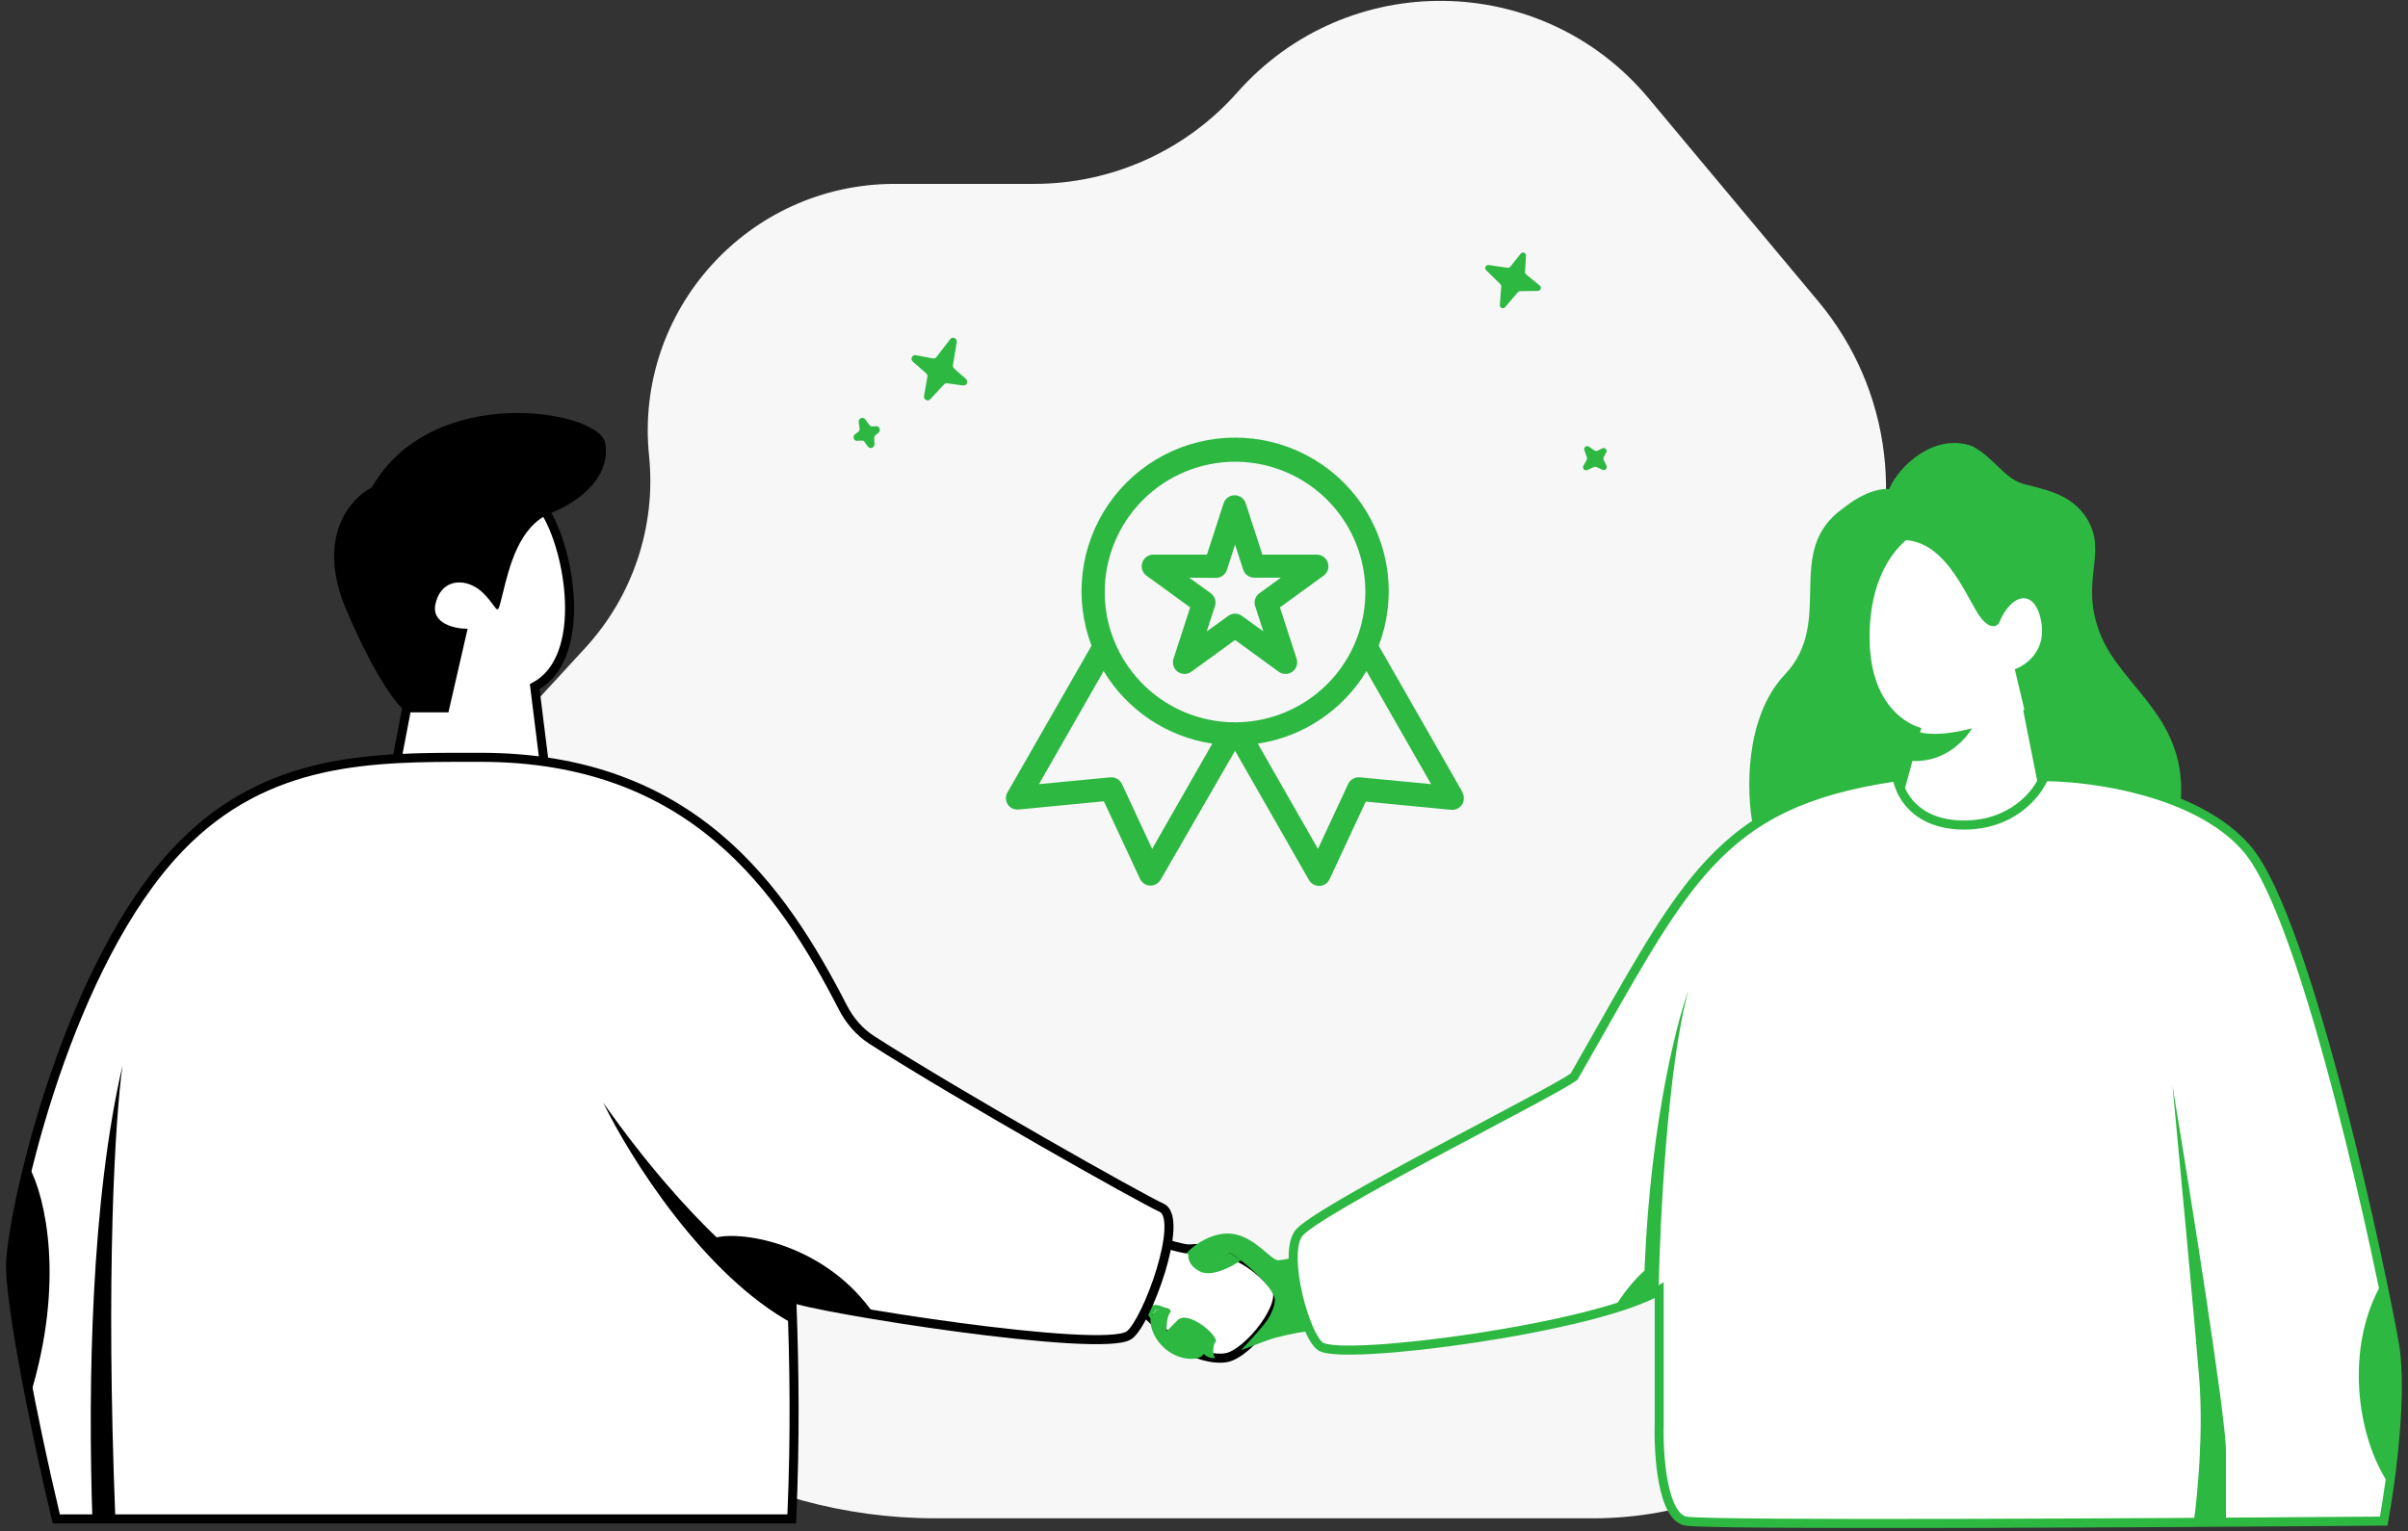
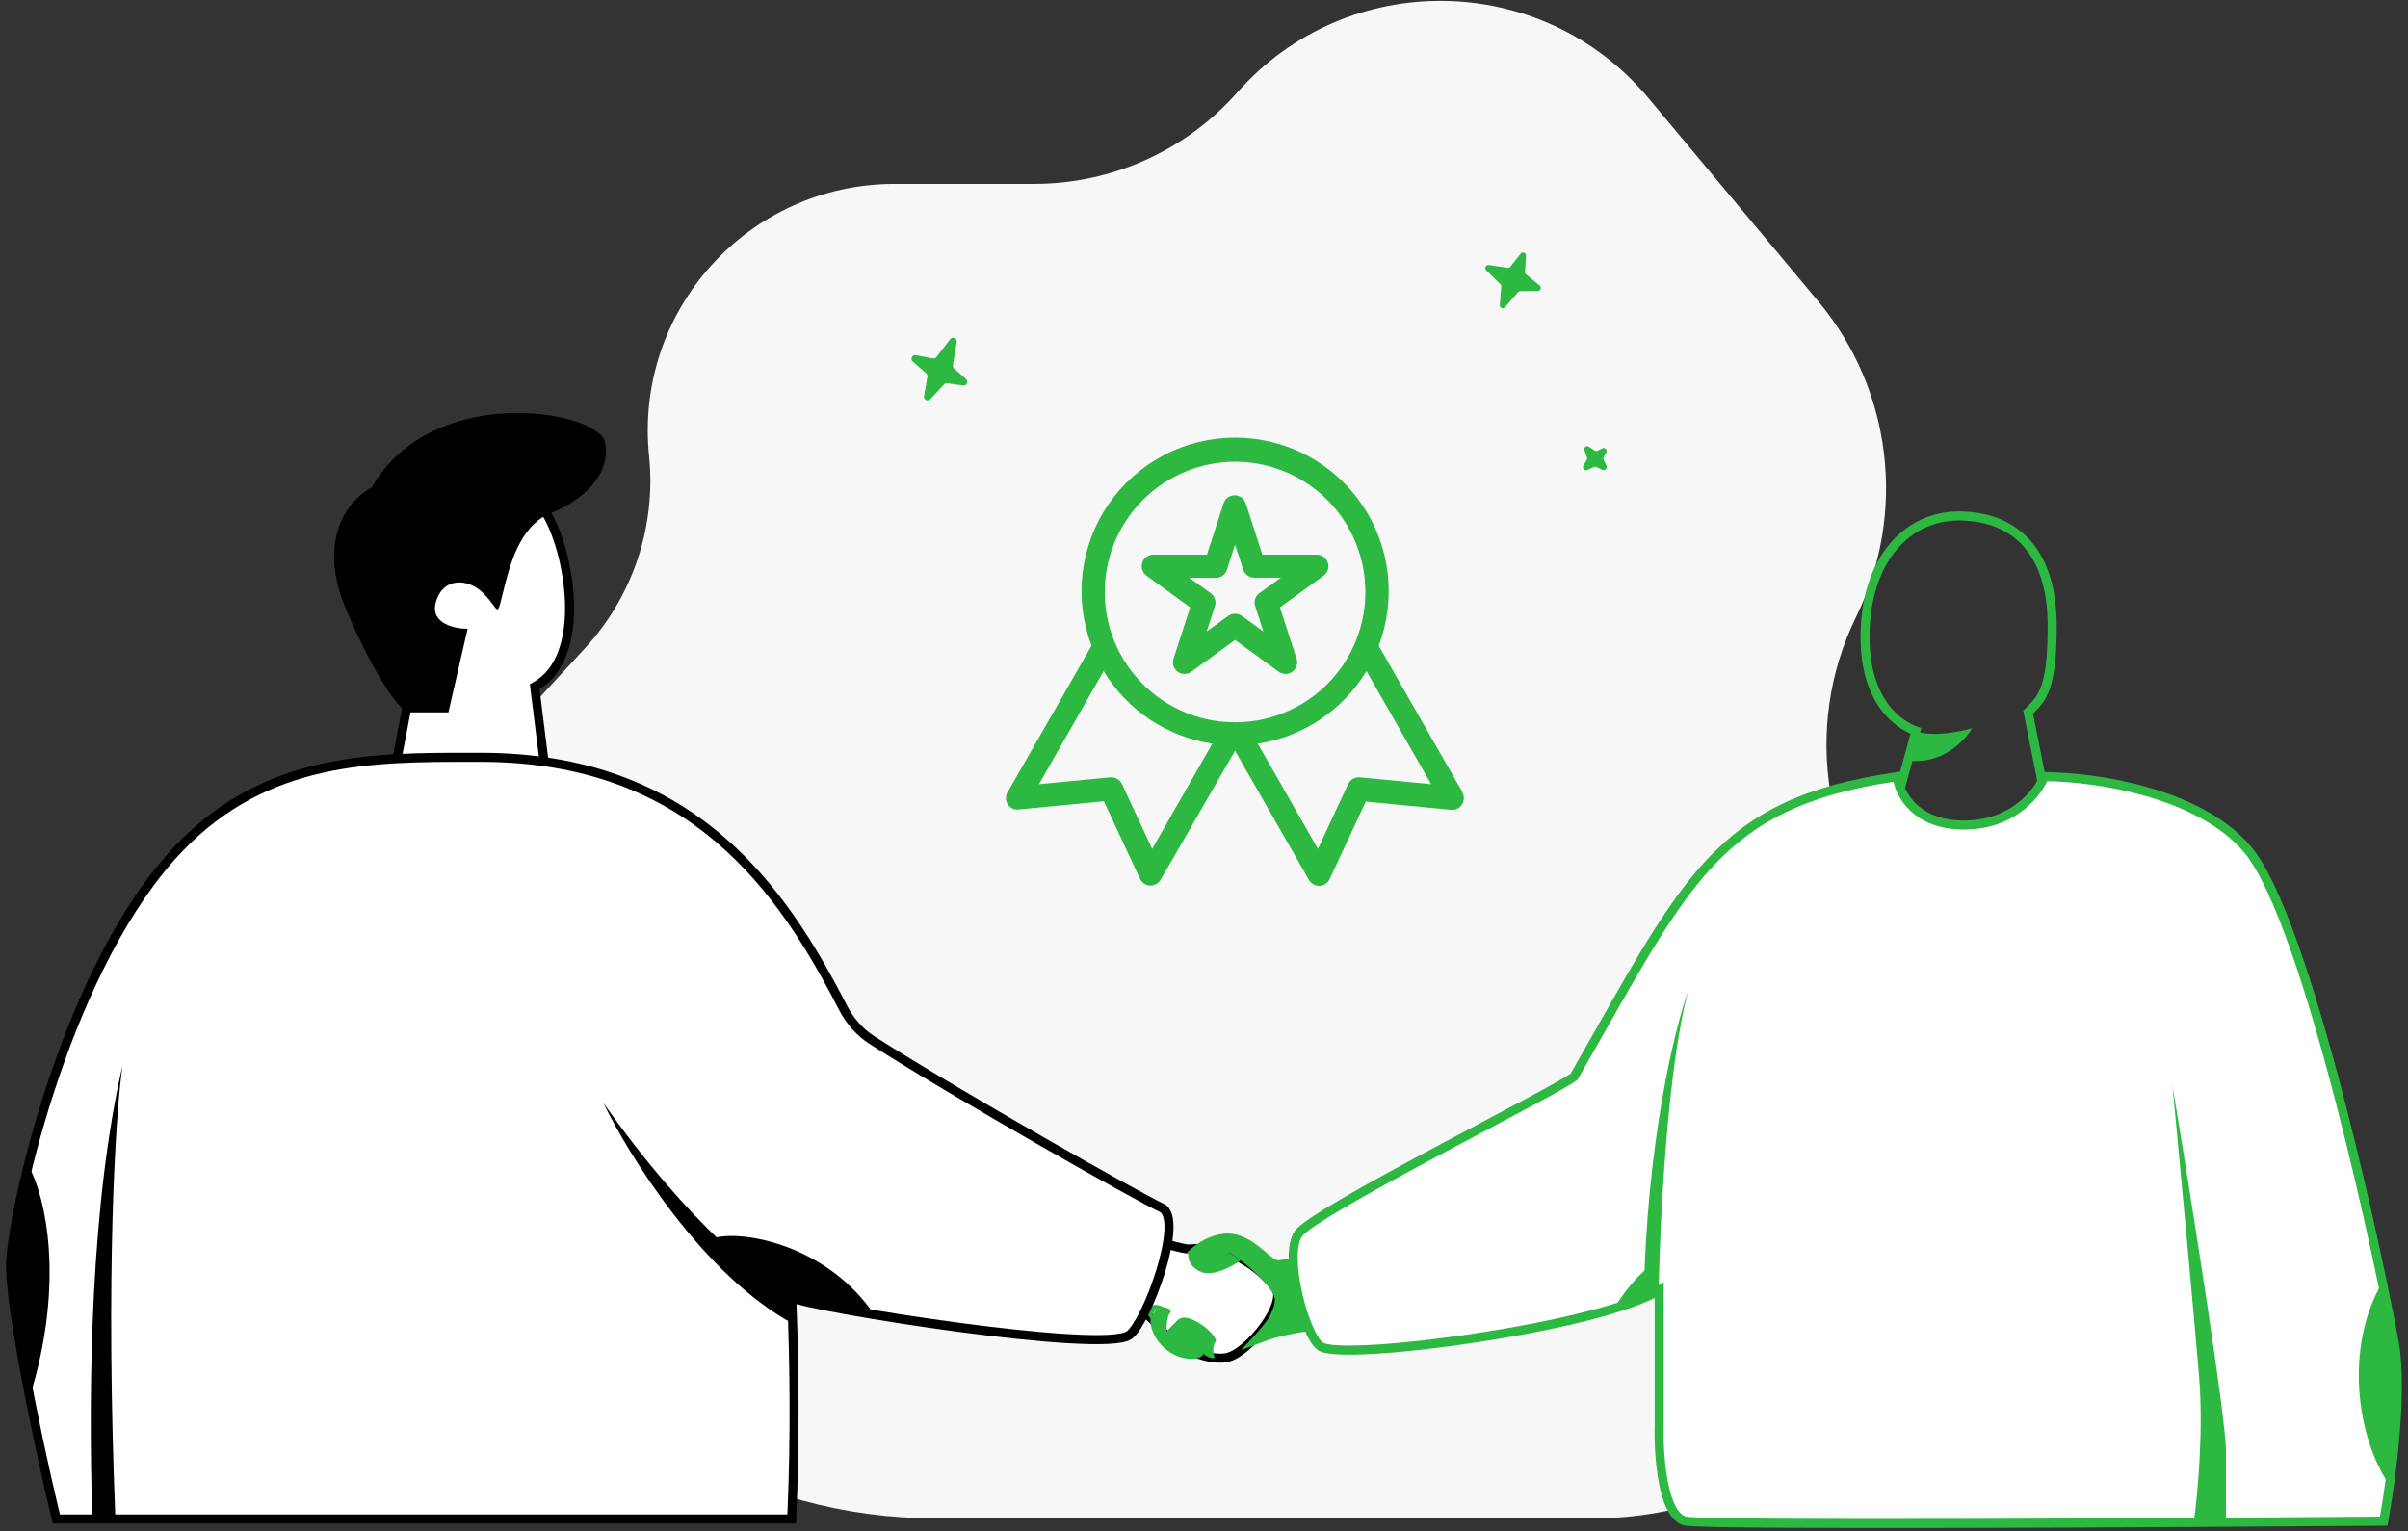
<svg xmlns="http://www.w3.org/2000/svg" width="349" height="222" viewBox="0 0 349 222" fill="none">
  <rect x="0" y="0" width="349" height="222" fill="#333333" stroke="none" />
  <path d="M135.584 220.125H191.444H230.881C243.757 220.125 256.197 215.459 265.898 206.992L274.848 199.179C293.198 183.163 294.18 154.968 276.99 137.713C264.295 124.971 261.107 105.543 269.03 89.395C276.377 74.424 274.235 56.502 263.543 43.704L238.915 14.223C223.496 -4.234 195.26 -4.628 179.332 13.392C171.875 21.828 161.157 26.659 149.898 26.659H129.664C108.462 26.659 91.911 44.991 94.07 66.082C95.113 76.267 91.743 86.41 84.812 93.946L76.58 102.896C58.195 122.885 54.741 152.425 68.018 176.115L71.709 182.701C84.662 205.813 109.09 220.125 135.584 220.125Z" fill="#F7F7F7" />
  <path d="M218.898 38.663L220.397 36.78C220.664 36.445 221.195 36.649 221.169 37.077L221.028 39.425C221.02 39.567 221.079 39.703 221.188 39.792L223.16 41.394C223.477 41.652 223.296 42.174 222.887 42.18L220.319 42.215C220.195 42.217 220.076 42.273 219.994 42.369L218.134 44.536C217.858 44.858 217.34 44.641 217.373 44.218L217.581 41.546C217.591 41.416 217.543 41.289 217.451 41.198L215.397 39.179C215.095 38.882 215.351 38.363 215.769 38.425L218.493 38.825C218.646 38.847 218.801 38.786 218.898 38.663Z" fill="#2DB841" />
  <path d="M231.537 65.341L232.23 64.999C232.612 64.811 233.003 65.228 232.799 65.605L232.438 66.269C232.37 66.394 232.366 66.544 232.426 66.672L232.826 67.519C233.002 67.891 232.618 68.286 232.248 68.113L231.381 67.708C231.268 67.655 231.138 67.654 231.023 67.706L230.039 68.145C229.654 68.317 229.28 67.895 229.489 67.526L229.97 66.675C230.035 66.561 230.046 66.425 230.002 66.303L229.629 65.275C229.483 64.874 229.933 64.515 230.283 64.752L231.105 65.311C231.233 65.398 231.398 65.409 231.537 65.341Z" fill="#2DB841" />
  <path d="M137.72 49.17L135.721 51.768C135.599 51.926 135.401 52.002 135.207 51.966L132.737 51.496C132.206 51.395 131.885 52.073 132.295 52.43L134.236 54.123C134.378 54.247 134.445 54.437 134.412 54.624L133.925 57.415C133.834 57.94 134.47 58.265 134.831 57.877L136.825 55.732C136.942 55.606 137.111 55.545 137.28 55.569L139.588 55.888C140.108 55.959 140.403 55.302 140.007 54.952L138.291 53.431C138.153 53.309 138.087 53.123 138.117 52.94L138.658 49.587C138.747 49.038 138.056 48.732 137.72 49.17Z" fill="#2DB841" />
-   <path d="M124.46 61.195L124.583 62.127C124.609 62.326 124.524 62.523 124.362 62.638L123.936 62.941C123.491 63.256 123.748 63.965 124.288 63.915L124.84 63.863C125.026 63.845 125.208 63.929 125.317 64.083L125.781 64.734C126.088 65.164 126.758 64.929 126.738 64.398L126.705 63.515C126.698 63.342 126.774 63.176 126.909 63.07L127.318 62.748C127.734 62.42 127.474 61.744 126.949 61.789L126.473 61.83C126.29 61.846 126.113 61.765 126.004 61.616L125.408 60.803C125.083 60.359 124.388 60.645 124.46 61.195Z" fill="#2DB841" />
  <path d="M167.968 179.991L164.725 189.774C165.445 189.593 167.643 191.731 168.508 193.035C169.589 194.666 174.453 197.384 177.696 196.84C180.939 196.297 186.885 188.687 184.723 186.513C179.318 179.991 173.373 181.078 172.292 181.078C171.427 181.078 169.049 180.354 167.968 179.991Z" fill="white" />
  <path fill-rule="evenodd" clip-rule="evenodd" d="M167.554 179.159L168.175 179.367C168.706 179.545 169.558 179.813 170.381 180.035C171.236 180.267 171.961 180.42 172.292 180.42C172.366 180.42 172.481 180.413 172.634 180.402C173.387 180.351 175.043 180.238 177.036 180.71C179.459 181.283 182.415 182.71 185.208 186.071C185.992 186.883 185.938 188.079 185.62 189.155C185.287 190.28 184.6 191.52 183.765 192.675C182.926 193.835 181.911 194.946 180.886 195.807C179.881 196.653 178.791 197.323 177.804 197.489C175.99 197.793 173.817 197.185 172.018 196.35C171.105 195.926 170.258 195.43 169.562 194.929C168.88 194.435 168.299 193.905 167.964 193.4C167.569 192.805 166.844 191.985 166.126 191.337C165.767 191.014 165.432 190.752 165.16 190.587C165.023 190.503 164.921 190.456 164.853 190.433C164.844 190.43 164.836 190.428 164.83 190.426L163.728 190.703L167.554 179.159ZM168.383 180.817L165.568 189.312C165.659 189.357 165.749 189.408 165.837 189.461C166.207 189.686 166.61 190.007 166.999 190.358C167.777 191.06 168.582 191.961 169.053 192.671C169.258 192.981 169.691 193.402 170.325 193.86C170.948 194.309 171.722 194.764 172.566 195.156C174.279 195.951 176.16 196.431 177.589 196.191C178.224 196.085 179.093 195.601 180.047 194.798C180.981 194.013 181.925 192.983 182.707 191.901C183.494 190.814 184.091 189.71 184.366 188.78C184.653 187.811 184.534 187.253 184.26 186.978L184.239 186.957L184.22 186.934C181.613 183.788 178.902 182.503 176.736 181.99C174.975 181.574 173.596 181.661 172.786 181.713C172.585 181.725 172.419 181.736 172.292 181.736C171.757 181.736 170.861 181.527 170.041 181.306C169.463 181.15 168.874 180.973 168.383 180.817Z" fill="black" />
  <path d="M173.914 183.252C174.779 183.687 177.157 182.346 178.238 181.622C180.4 182.89 184.29 186.404 184.723 188.144C185.155 189.883 182.02 194.122 180.939 195.209C183.642 194.122 189.227 192.673 191.208 193.035V181.622C189.587 181.803 186.129 182.709 185.265 182.709C184.184 182.709 182.02 179.448 178.777 178.904C176.183 178.469 173.366 180.172 172.01 181.622C172.284 181.984 173.049 182.817 173.914 183.252Z" fill="#2DB841" />
  <path d="M168.508 195.209C166.779 193.47 166.527 191.405 166.887 190.861C167.969 188.687 170.13 189.774 169.59 190.318C169.158 190.753 169.049 192.311 169.049 193.035L170.67 191.405C172.292 189.774 177.156 194.122 176.075 194.666L176.074 194.666C174.994 195.209 174.994 195.21 174.454 196.296C173.913 197.383 170.67 197.383 168.508 195.209Z" fill="#2DB841" />
  <path d="M174.453 183.252C173.589 183.252 172.652 182.165 172.291 181.622C172.111 182.165 172.183 183.47 173.913 184.339C175.642 185.209 178.597 183.614 179.858 182.709L178.237 181.622C177.336 182.165 175.318 183.252 174.453 183.252Z" fill="#2DB841" />
  <path d="M186.344 187.6C185.479 185.861 182.741 184.339 181.48 183.796C182.649 184.52 185.043 186.404 185.263 188.144C185.483 189.883 181.391 194.122 179.858 195.753L184.182 194.122C185.443 192.492 187.209 189.339 186.344 187.6Z" fill="#2DB841" />
  <path d="M176.075 194.666C174.778 195.101 174.453 195.934 174.453 196.296C174.994 196.84 175.895 197.021 176.075 196.84C175.643 195.97 175.895 195.028 176.075 194.666Z" fill="#2DB841" />
  <path d="M169.049 189.774C167.319 189.339 166.887 190.68 166.887 191.405C166.454 190.535 165.986 190.318 165.806 190.318C166.671 188.579 168.328 189.231 169.049 189.774Z" fill="#2DB841" />
-   <path d="M277.673 105.975L275.348 114.547C274.185 118.834 277.673 123.899 287.36 123.899C295.109 123.899 296.271 116.626 295.884 112.989L293.947 103.248C295.884 101.3 297.434 100.131 297.434 90.779C297.434 79.09 291.234 74.804 283.872 74.804C276.51 74.804 270.311 81.031 270.311 92.338C270.31 102.079 275.477 105.196 277.673 105.975Z" fill="white" />
  <path fill-rule="evenodd" clip-rule="evenodd" d="M274.833 79.753C272.481 82.58 270.965 86.803 270.965 92.338C270.965 97.085 272.221 100.156 273.691 102.122C275.166 104.095 276.891 105 277.89 105.355L278.464 105.559L275.979 114.721C275.464 116.62 275.966 118.707 277.729 120.348C279.507 122.001 282.619 123.241 287.36 123.241C290.981 123.241 292.993 121.568 294.097 119.497C295.221 117.387 295.416 114.82 295.237 113.088L293.237 103.032L293.484 102.783C293.558 102.708 293.631 102.635 293.703 102.563C294.579 101.689 295.274 100.994 295.804 99.561C296.391 97.969 296.78 95.436 296.78 90.779C296.78 85.048 295.261 81.242 292.947 78.868C290.632 76.495 287.43 75.462 283.872 75.462C280.385 75.462 277.179 76.932 274.833 79.753ZM273.829 78.909C276.423 75.79 279.997 74.146 283.872 74.146C287.676 74.146 291.255 75.255 293.881 77.947C296.506 80.639 298.088 84.821 298.088 90.779C298.088 95.474 297.701 98.201 297.03 100.019C296.403 101.717 295.533 102.592 294.657 103.465L296.531 112.889L296.534 112.919C296.737 114.824 296.541 117.695 295.25 120.118C293.931 122.594 291.488 124.557 287.36 124.557C282.413 124.557 278.938 123.264 276.841 121.313C274.73 119.349 274.07 116.761 274.717 114.374L276.888 106.369C275.696 105.843 274.061 104.806 272.645 102.913C270.983 100.69 269.656 97.332 269.656 92.338C269.657 86.566 271.24 82.022 273.829 78.909Z" fill="#2DB841" />
  <path d="M284.646 119.613C291.775 119.613 295.366 114.937 296.27 112.6C303.115 112.6 318.588 114.704 325.717 123.12C334.629 133.64 345.478 185.853 347.028 194.815C348.268 201.984 346.512 214.946 345.478 220.531C313.189 220.791 247.758 221.155 244.348 220.531C240.939 219.908 240.345 210.92 240.474 206.504V187.057C231.562 192.492 194.635 197.384 191.391 195.21C189.143 193.703 185.987 182.166 188.149 178.904C190.311 175.643 225.442 158.251 228.144 156.077C244.348 127.814 248.683 116.401 274.959 112.6C275.217 114.937 277.516 119.613 284.646 119.613Z" fill="white" />
  <path fill-rule="evenodd" clip-rule="evenodd" d="M275.534 111.852L275.609 112.527C275.723 113.554 276.299 115.163 277.681 116.511C279.046 117.842 281.235 118.955 284.646 118.955C291.452 118.955 294.833 114.5 295.66 112.361L295.822 111.942H296.27C299.745 111.942 305.385 112.474 311.063 114.07C316.728 115.662 322.527 118.339 326.215 122.693C328.531 125.427 330.914 130.774 333.205 137.28C335.509 143.82 337.754 151.633 339.766 159.385C343.791 174.89 346.894 190.201 347.673 194.702C348.308 198.375 348.171 203.48 347.757 208.323C347.342 213.182 346.642 217.84 346.121 220.651L346.023 221.184L345.484 221.189C329.338 221.318 304.907 221.474 284.085 221.52C273.674 221.543 264.164 221.538 257.043 221.488C253.483 221.463 250.517 221.427 248.334 221.378C247.242 221.353 246.343 221.325 245.661 221.293C244.997 221.262 244.496 221.226 244.231 221.178C243.09 220.969 242.281 220.078 241.71 219.008C241.132 217.925 240.727 216.532 240.442 215.065C239.872 212.129 239.755 208.732 239.82 206.494V188.168C237.421 189.382 233.805 190.533 229.659 191.568C224.868 192.763 219.294 193.82 213.905 194.637C208.515 195.454 203.296 196.035 199.214 196.274C197.174 196.393 195.405 196.429 194.035 196.363C193.351 196.331 192.752 196.272 192.262 196.183C191.793 196.097 191.348 195.971 191.028 195.757C190.635 195.493 190.281 195.057 189.967 194.565C189.645 194.06 189.33 193.439 189.032 192.746C188.435 191.358 187.886 189.634 187.479 187.863C187.072 186.092 186.801 184.25 186.773 182.627C186.746 181.038 186.947 179.531 187.605 178.539C187.798 178.247 188.129 177.936 188.513 177.623C188.911 177.299 189.418 176.932 190.013 176.53C191.203 175.726 192.778 174.763 194.602 173.698C198.253 171.569 202.94 169.016 207.636 166.502C210.059 165.205 212.467 163.927 214.742 162.72C216.899 161.575 218.937 160.494 220.751 159.522C222.604 158.528 224.201 157.661 225.418 156.974C226.544 156.34 227.299 155.884 227.643 155.633C228.929 153.389 230.142 151.249 231.298 149.208C237.367 138.497 241.885 130.523 247.297 124.715C253.818 117.717 261.623 113.864 274.866 111.948L275.534 111.852ZM296.7 113.26C295.485 115.88 291.703 120.271 284.646 120.271C280.927 120.271 278.401 119.046 276.77 117.455C275.414 116.133 274.702 114.582 274.423 113.343C261.776 115.258 254.417 118.999 248.252 125.615C242.955 131.299 238.53 139.107 232.457 149.823C231.276 151.905 230.034 154.097 228.711 156.405L228.649 156.513L228.553 156.59C228.164 156.903 227.265 157.441 226.058 158.122C224.828 158.815 223.221 159.688 221.366 160.682C219.571 161.645 217.521 162.733 215.351 163.884C213.066 165.097 210.647 166.381 208.251 167.663C203.557 170.177 198.887 172.72 195.258 174.836C193.443 175.895 191.897 176.842 190.742 177.622C190.164 178.013 189.692 178.355 189.337 178.645C188.967 178.946 188.77 179.153 188.693 179.269C188.27 179.908 188.055 181.065 188.081 182.604C188.107 184.109 188.361 185.857 188.753 187.566C189.146 189.275 189.672 190.922 190.232 192.223C190.512 192.875 190.796 193.428 191.068 193.855C191.349 194.295 191.585 194.549 191.754 194.662C191.84 194.72 192.064 194.81 192.496 194.889C192.908 194.964 193.444 195.018 194.097 195.049C195.402 195.111 197.12 195.079 199.138 194.961C203.17 194.724 208.348 194.149 213.709 193.336C219.071 192.523 224.603 191.474 229.344 190.291C234.109 189.102 238 187.796 240.135 186.494L241.128 185.889V206.513L241.127 206.523C241.064 208.701 241.18 212 241.726 214.813C242 216.224 242.374 217.47 242.863 218.386C243.358 219.314 243.902 219.781 244.465 219.884C244.627 219.913 245.037 219.947 245.722 219.979C246.389 220.011 247.276 220.038 248.363 220.063C250.537 220.112 253.494 220.148 257.052 220.173C264.167 220.222 273.673 220.227 284.082 220.204C304.669 220.159 328.787 220.006 344.932 219.877C345.433 217.068 346.068 212.725 346.454 208.21C346.867 203.384 346.988 198.423 346.384 194.927C345.612 190.465 342.516 175.19 338.501 159.718C336.493 151.982 334.258 144.209 331.972 137.72C329.675 131.197 327.359 126.072 325.219 123.546C321.779 119.484 316.276 116.901 310.711 115.337C305.389 113.841 300.097 113.302 296.7 113.26Z" fill="#2DB841" />
-   <path d="M258.686 97.793C252.797 104.027 253.133 114.937 254.037 119.613C263.979 113.614 271.644 112.555 274.943 112.693C274.943 113.396 275.415 114.768 275.642 114.8L277.673 105.975C273.546 103.912 270.698 100.91 270.311 91.948C270.403 85.297 273.54 79.869 275.348 78.311C281.547 77.921 284.647 85.714 286.584 88.831C288.134 91.325 289.297 90.909 289.684 90.39C291.622 85.714 295.109 85.324 295.884 90.39C296.504 94.442 293.559 96.494 292.009 97.014L295.9 113.396C296.021 113.391 296.249 112.799 296.249 112.693C303.911 112.481 312.6 115.09 316.032 116.496C317.195 104.027 307.508 99.741 304.408 91.948C301.308 84.155 305.571 80.259 302.471 75.194C300.173 71.439 295.884 70.907 293.171 70.128C290.459 69.349 288.909 66.232 285.81 64.673C280.385 62.725 275.219 67.531 273.798 70.907C272.894 70.778 270.311 71.141 267.211 73.635C258.299 79.869 266.048 90 258.686 97.793Z" fill="#2DB841" />
  <path d="M318.743 199.879C319.363 207.672 318.485 216.894 317.968 220.531H322.618V210.4C322.618 205.412 317.452 172.994 314.869 157.408C315.902 168.318 318.123 192.087 318.743 199.879Z" fill="#2DB841" />
  <path d="M285.809 105.586C281.159 106.833 278.447 106.365 277.672 105.976L276.509 110.262C281.469 110.885 284.775 107.404 285.809 105.586Z" fill="#2DB841" />
  <path d="M345.245 185.97C339.84 195.209 341.463 208.254 346.326 215.319C347.488 208.695 348.655 200.62 345.245 185.97Z" fill="#2DB841" />
  <path d="M240.392 182.709C237.365 184.448 234.807 188.144 233.906 189.775C237.365 188.905 239.671 187.601 240.392 187.057V182.709Z" fill="#2DB841" />
  <path d="M244.716 143.576C241.689 154.446 240.572 177.093 240.392 187.057L238.23 188.144C238.663 165.534 242.734 149.011 244.716 143.576Z" fill="#2DB841" />
  <path d="M59.899 97.684L57.583 109.793C58.664 111.035 62.122 113.612 67.309 113.984C72.496 114.357 77.189 111.966 78.888 110.724L77.498 99.547C85.371 95.355 82.593 79.52 78.888 73.931C75.182 68.342 59.899 67.411 56.194 80.451C53.23 90.884 57.429 96.287 59.899 97.684Z" fill="white" />
  <path fill-rule="evenodd" clip-rule="evenodd" d="M67.635 70.856C63.109 71.522 58.596 74.392 56.823 80.632C53.925 90.83 58.062 95.89 60.22 97.111L60.63 97.343L58.288 109.588C59.474 110.786 62.667 112.992 67.356 113.328C72.051 113.666 76.353 111.636 78.189 110.411L76.793 99.178L77.192 98.965C80.773 97.059 82.053 92.418 81.881 87.285C81.71 82.192 80.112 76.964 78.343 74.296C77.523 73.058 76.017 72.023 74.094 71.383C72.18 70.746 69.91 70.521 67.635 70.856ZM74.505 70.134C76.606 70.833 78.4 72.01 79.432 73.566C81.368 76.487 83.012 81.971 83.188 87.241C83.358 92.305 82.175 97.504 78.201 99.903L79.584 111.028L79.272 111.256C77.493 112.558 72.65 115.027 67.263 114.641C61.894 114.255 58.279 111.591 57.091 110.226L56.881 109.984L59.172 98.004C56.406 96.125 52.678 90.43 55.565 80.271C57.497 73.471 62.478 70.286 67.446 69.555C69.919 69.191 72.395 69.432 74.505 70.134Z" fill="black" />
  <path d="M26.089 122.834C39.057 109.42 54.804 109.793 69.624 109.793C100.275 109.793 113.301 128.816 122.155 146.049C123.149 147.984 124.584 149.647 126.411 150.815C139.228 159.008 165.209 173.665 168.356 175.1C171.751 176.647 166.194 191.803 163.644 193.579C159.741 196.296 117.793 189.593 114.746 188.144C115.133 197.756 115.273 208.552 114.746 220.211H8.161C4.72 205.857 1.269 187.871 1.543 182.914C2.006 174.53 9.879 139.6 26.089 122.834Z" fill="white" />
  <path fill-rule="evenodd" clip-rule="evenodd" d="M68.394 109.135C68.805 109.135 69.215 109.136 69.624 109.136C85.1 109.136 96.169 113.944 104.484 120.955C112.78 127.95 118.298 137.11 122.736 145.747C123.682 147.59 125.042 149.16 126.762 150.26C139.571 158.449 165.522 173.086 168.626 174.501C169.286 174.801 169.661 175.407 169.86 176.077C170.058 176.744 170.108 177.554 170.064 178.423C169.977 180.167 169.504 182.321 168.855 184.447C168.204 186.579 167.364 188.721 166.521 190.45C166.1 191.314 165.672 192.085 165.262 192.704C164.863 193.306 164.441 193.824 164.016 194.12C163.656 194.37 163.153 194.524 162.607 194.628C162.044 194.736 161.358 194.804 160.579 194.842C159.018 194.918 157.021 194.872 154.747 194.737C150.195 194.466 144.472 193.836 138.788 193.076C133.101 192.316 127.44 191.426 123.008 190.634C120.793 190.239 118.88 189.867 117.423 189.548C116.694 189.388 116.075 189.241 115.585 189.109C115.535 189.096 115.486 189.082 115.437 189.069C115.795 198.454 115.91 208.942 115.4 220.241L115.371 220.869H7.646L7.525 220.365C5.802 213.178 4.076 205.081 2.815 198.157C2.185 194.696 1.67 191.522 1.329 188.9C0.99 186.292 0.817 184.184 0.89 182.877C1.126 178.603 3.229 167.711 7.292 155.804C11.354 143.9 17.413 130.864 25.62 122.375C38.443 109.112 53.961 109.124 68.394 109.135ZM68.517 110.451C53.996 110.442 38.99 110.434 26.558 123.292C18.555 131.57 12.572 144.383 8.53 156.231C4.488 168.077 2.423 178.842 2.196 182.95C2.131 184.122 2.287 186.121 2.626 188.729C2.963 191.322 3.474 194.471 4.102 197.92C5.329 204.656 6.999 212.514 8.676 219.553H114.121C114.613 208.158 114.472 197.597 114.093 188.171L114.049 187.085L115.026 187.549C115.157 187.612 115.447 187.71 115.924 187.838C116.385 187.963 116.983 188.105 117.701 188.262C119.136 188.577 121.031 188.945 123.237 189.339C127.649 190.127 133.291 191.015 138.96 191.772C144.631 192.53 150.318 193.156 154.824 193.424C157.079 193.557 159.023 193.601 160.516 193.528C161.263 193.492 161.882 193.428 162.363 193.336C162.862 193.24 163.144 193.127 163.272 193.038C163.484 192.89 163.794 192.547 164.174 191.974C164.542 191.418 164.941 190.702 165.346 189.871C166.156 188.21 166.972 186.133 167.604 184.061C168.239 181.982 168.678 179.946 168.758 178.357C168.798 177.56 168.744 176.918 168.606 176.453C168.469 175.991 168.276 175.785 168.086 175.699C164.896 174.245 138.883 159.568 126.06 151.37C124.125 150.133 122.615 148.378 121.573 146.351C117.158 137.756 111.736 128.787 103.643 121.963C95.569 115.154 84.799 110.451 69.624 110.451C69.255 110.451 68.886 110.451 68.517 110.451Z" fill="black" />
  <path d="M4.323 202.474C9.51 185.708 6.484 173.444 4.323 169.407C3.551 171.581 1.914 177.325 1.544 182.914C1.173 188.502 3.242 198.283 4.323 202.474Z" fill="black" />
  <path d="M17.753 154.503C13.224 174.061 12.734 200.569 13.39 220.211H16.723C15.294 184.527 16.703 162.032 17.753 154.503Z" fill="black" />
  <path d="M64.993 103.273H58.972C57.892 102.652 54.619 98.802 50.173 88.369C45.727 77.936 50.79 72.224 53.878 70.671C62.677 55.302 86.761 59.493 87.687 64.151C88.613 68.808 84.445 72.534 79.814 74.397C75.182 76.26 73.793 82.314 72.867 86.04C71.94 89.766 72.403 88.369 70.088 86.04C67.772 83.712 64.067 83.712 63.141 87.438C62.4 90.418 65.919 91.163 67.772 91.163L64.993 103.273Z" fill="black" />
  <path d="M87.436 159.881C99.975 177.709 111.037 186.151 115.001 188.144V191.949C102.029 184.992 91.22 167.672 87.436 159.881Z" fill="black" />
  <path d="M126.891 190.861C119.973 180.426 107.614 178.36 103.651 179.447C104.912 181.259 110.028 186.404 113.92 188.143C117.811 189.883 124.549 190.861 126.891 190.861Z" fill="black" />
  <path d="M172.497 88.058L170.079 95.494C169.967 95.833 169.966 96.2 170.076 96.54C170.185 96.88 170.4 97.176 170.689 97.386C170.978 97.597 171.326 97.71 171.684 97.709C172.041 97.709 172.389 97.595 172.677 97.384L179 92.783L185.322 97.384C185.611 97.595 185.959 97.709 186.316 97.709C186.674 97.71 187.022 97.597 187.311 97.386C187.6 97.176 187.815 96.88 187.924 96.54C188.034 96.2 188.033 95.833 187.921 95.494L185.502 88.058L191.825 83.468C192.116 83.259 192.334 82.964 192.446 82.624C192.558 82.284 192.559 81.916 192.449 81.576C192.339 81.235 192.123 80.938 191.833 80.728C191.543 80.518 191.193 80.406 190.835 80.408H182.96L180.552 72.983C180.444 72.641 180.23 72.343 179.941 72.131C179.651 71.919 179.302 71.805 178.944 71.805C178.585 71.805 178.236 71.919 177.947 72.131C177.658 72.343 177.443 72.641 177.335 72.983L174.927 80.408H167.165C166.807 80.406 166.457 80.518 166.167 80.728C165.877 80.938 165.661 81.235 165.551 81.576C165.441 81.916 165.442 82.284 165.554 82.624C165.666 82.964 165.884 83.259 166.175 83.468L172.497 88.058ZM176.21 83.783C176.561 83.787 176.904 83.681 177.191 83.479C177.478 83.277 177.694 82.99 177.807 82.658L179 78.956L180.193 82.624C180.306 82.956 180.522 83.243 180.809 83.445C181.096 83.647 181.439 83.754 181.79 83.749H185.649L182.532 85.999C182.243 86.206 182.028 86.5 181.916 86.837C181.805 87.175 181.804 87.539 181.914 87.878L183.106 91.545L179.99 89.295C179.703 89.083 179.356 88.969 179 88.969C178.644 88.969 178.297 89.083 178.01 89.295L174.894 91.545L176.086 87.878C176.196 87.539 176.195 87.175 176.084 86.837C175.972 86.5 175.757 86.206 175.467 85.999L172.351 83.749L176.21 83.783Z" fill="#2DB841" />
  <path d="M211.962 114.844L199.824 93.615C201.104 90.245 201.547 86.614 201.114 83.034C200.681 79.455 199.385 76.034 197.337 73.067C195.29 70.099 192.553 67.672 189.36 65.996C186.168 64.32 182.617 63.445 179.011 63.445C175.406 63.445 171.854 64.32 168.662 65.996C165.47 67.672 162.732 70.099 160.685 73.067C158.638 76.034 157.342 79.455 156.909 83.034C156.476 86.614 156.918 90.245 158.199 93.615L146.037 114.844C145.878 115.109 145.793 115.412 145.793 115.721C145.793 116.031 145.878 116.334 146.037 116.599C146.204 116.859 146.439 117.068 146.717 117.203C146.995 117.338 147.305 117.394 147.612 117.364L159.987 116.171L165.23 127.421C165.361 127.702 165.566 127.941 165.825 128.112C166.083 128.283 166.383 128.378 166.692 128.389H166.76C167.057 128.388 167.349 128.308 167.606 128.158C167.863 128.008 168.076 127.793 168.222 127.534L179 108.848L189.71 127.579C189.857 127.838 190.069 128.053 190.326 128.203C190.583 128.353 190.875 128.433 191.172 128.434H191.24C191.549 128.423 191.85 128.328 192.108 128.157C192.366 127.986 192.572 127.747 192.702 127.466L197.945 116.216L210.32 117.409C210.628 117.438 210.937 117.381 211.215 117.246C211.493 117.11 211.729 116.901 211.896 116.641C212.063 116.381 212.155 116.08 212.163 115.771C212.171 115.462 212.094 115.157 211.94 114.889L211.962 114.844ZM179 66.941C182.734 66.941 186.384 68.048 189.489 70.122C192.594 72.195 195.016 75.143 196.446 78.591C197.877 82.04 198.254 85.836 197.529 89.499C196.804 93.162 195.009 96.527 192.372 99.171C189.735 101.814 186.374 103.617 182.712 104.35C179.051 105.084 175.255 104.717 171.803 103.294C168.35 101.871 165.397 99.457 163.316 96.357C161.235 93.257 160.12 89.609 160.111 85.875C160.108 83.392 160.594 80.932 161.542 78.636C162.49 76.341 163.88 74.254 165.634 72.496C167.388 70.738 169.471 69.343 171.765 68.39C174.058 67.436 176.516 66.944 179 66.941ZM166.985 123.068L162.609 113.663C162.46 113.348 162.219 113.087 161.917 112.914C161.615 112.741 161.268 112.664 160.921 112.695L150.582 113.685L159.954 97.294C161.644 100.098 163.931 102.494 166.654 104.313C169.376 106.131 172.466 107.326 175.704 107.813L166.985 123.068ZM197.079 112.695C196.732 112.664 196.385 112.741 196.083 112.914C195.781 113.087 195.54 113.348 195.391 113.663L191.015 123.068L182.296 107.813C185.533 107.326 188.624 106.131 191.346 104.313C194.069 102.494 196.356 100.098 198.046 97.294L207.417 113.685L197.079 112.695Z" fill="#2DB841" />
</svg>